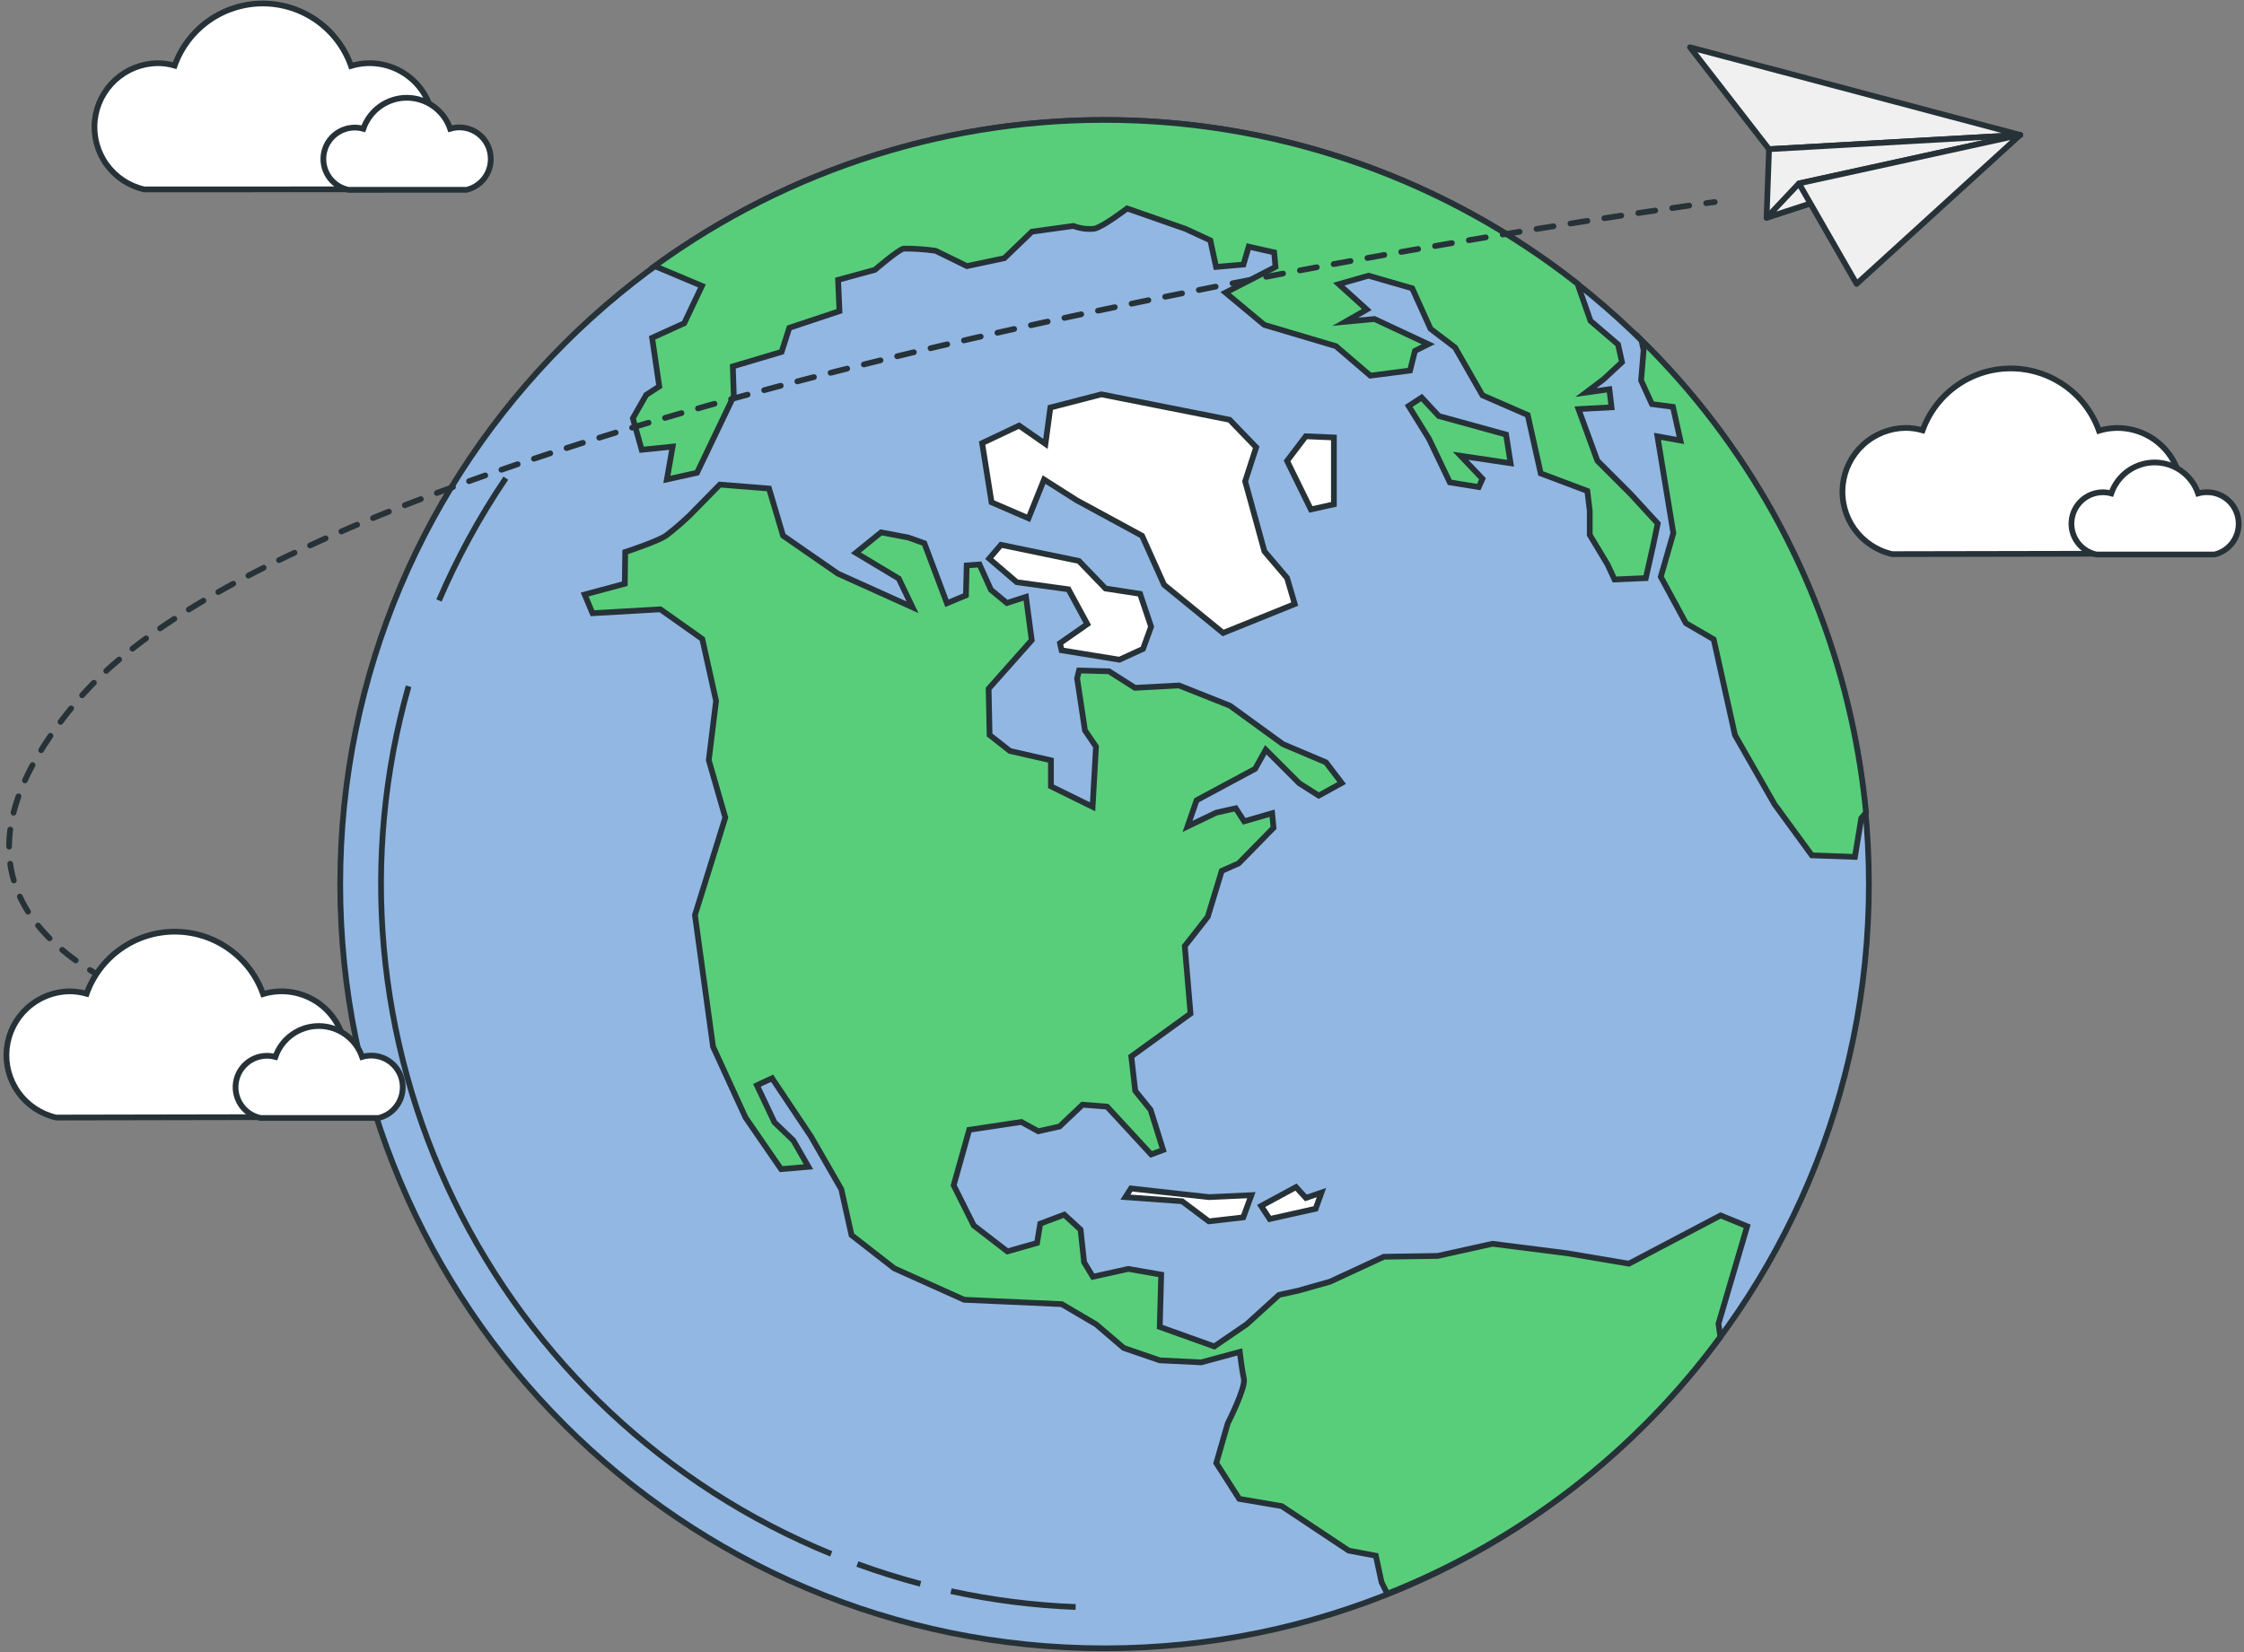
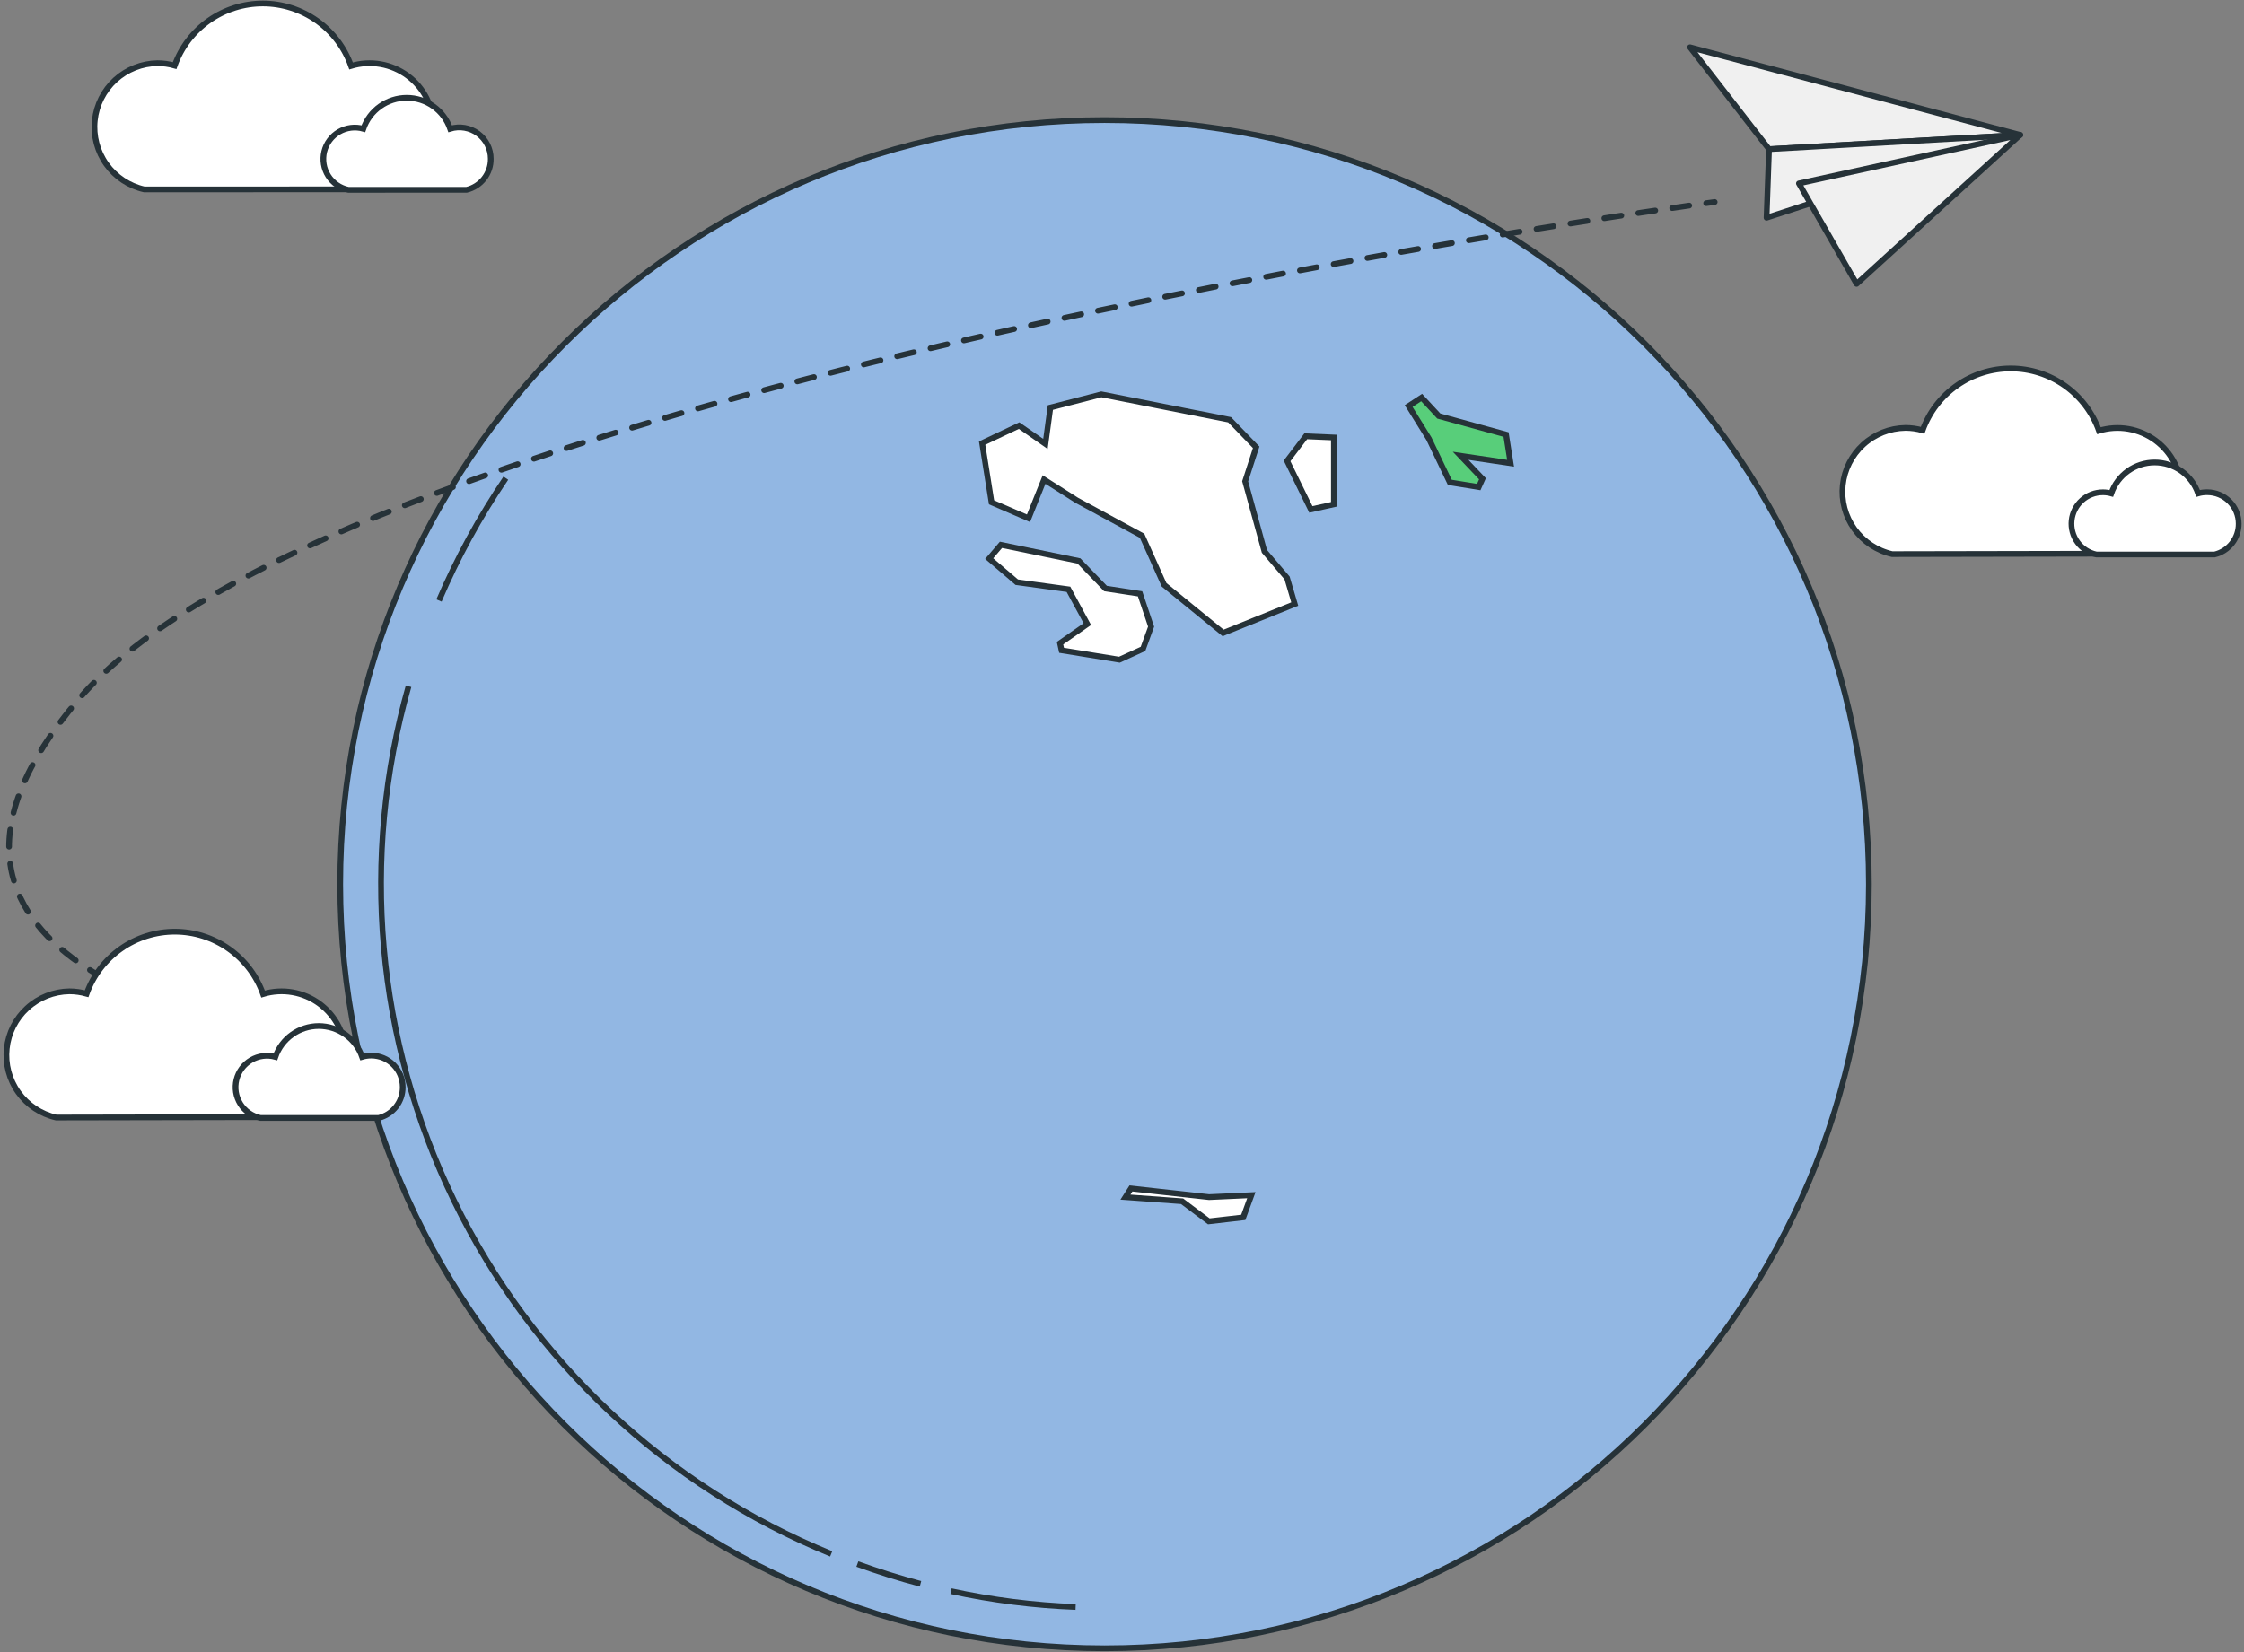
<svg xmlns="http://www.w3.org/2000/svg" width="391" height="288" viewBox="0 0 391 288" fill="none">
  <rect x="0" y="0" width="391" height="288" fill="#808080" stroke="none" />
  <g clip-path="url(#clip0_6427_1360)">
    <path d="M192.459 287.291C266.013 287.291 325.639 227.664 325.639 154.111C325.639 80.557 266.013 20.931 192.459 20.931C118.906 20.931 59.279 80.557 59.279 154.111C59.279 227.664 118.906 287.291 192.459 287.291Z" fill="#92B7E3" stroke="#263238" stroke-miterlimit="10" />
    <path d="M165.709 277.33C172.85 278.886 180.115 279.81 187.419 280.09" stroke="#263238" stroke-miterlimit="10" />
    <path d="M149.39 272.601C153 273.911 156.67 275.071 160.39 276.051" stroke="#263238" stroke-miterlimit="10" />
    <path d="M71.189 119.61C62.712 149.461 65.537 181.388 79.123 209.287C92.709 237.186 116.102 259.097 144.829 270.83" stroke="#263238" stroke-miterlimit="10" />
    <path d="M88.139 83.341C83.585 90.06 79.684 97.199 76.489 104.661" stroke="#263238" stroke-miterlimit="10" />
    <path d="M174.409 94.961L187.989 97.771L192.619 102.571L198.649 103.501L200.569 109.221L199.159 113.101L195.049 114.981L184.969 113.341L184.699 112.101L189.459 108.781L186.169 102.711L177.159 101.471L172.359 97.361L174.409 94.961Z" fill="white" stroke="#263238" stroke-miterlimit="10" />
-     <path d="M283.829 220.251L273.059 218.431L260.059 216.781L250.499 218.901L241.139 219.041L231.739 223.391L226.259 224.941L222.859 225.691L217.199 230.831L211.579 234.671L202.079 231.271L202.329 222.161L196.599 221.161L190.429 222.531L188.899 220.001L188.279 214.311L185.439 211.701L181.249 213.281L180.699 216.641L175.529 218.111L169.669 213.591L166.169 206.591L168.879 196.921L177.959 195.551L180.909 197.171L184.619 196.341L188.619 192.541L192.899 192.881L200.579 201.211L202.669 200.431L200.479 193.431L197.809 190.131L197.119 184.131L207.439 176.661L206.439 164.901L210.439 159.791L212.879 151.791L215.829 150.481L221.899 144.281L221.659 141.741L216.789 143.151L215.319 140.881L211.919 141.641L206.919 144.041L208.499 139.481L218.699 134.001L220.549 130.681L226.379 136.511L229.779 138.671L233.779 136.471L231.039 132.871L223.529 129.691L214.319 123.001L205.439 119.471L197.759 119.881L193.229 117.001L188.019 116.861L187.679 118.231L189.049 127.311L190.969 130.131L190.379 140.621L183.119 137.051V132.521L175.959 130.881L172.429 128.101L172.259 120.041L179.769 111.581L178.769 104.031L175.439 105.101L172.669 102.801L170.669 98.381L168.439 98.551L168.309 103.761L164.999 105.141L161.059 94.681L158.249 93.681L153.519 92.791L149.129 96.351L156.599 100.841L158.999 105.841L145.999 99.981L136.439 93.361L133.999 85.151L125.429 84.461L120.149 89.841C118.853 91.08 117.491 92.249 116.069 93.341C114.659 94.341 108.939 96.221 108.939 96.221L108.869 101.741L101.869 103.621L103.239 106.881L115.069 106.201L122.369 111.371L124.769 122.171L123.499 132.491L126.379 142.491L121.089 159.491L124.239 182.421L129.899 194.771L136.099 203.771L140.869 203.361L138.229 198.761L134.939 195.611L131.889 189.161L134.529 187.931L141.309 198.081L146.589 207.271L148.369 215.271L155.809 221.061L167.999 226.541L184.999 227.301L190.999 230.831L195.799 234.941L202.099 237.101L209.299 237.451L216.019 235.631C216.019 235.631 216.399 238.781 216.739 240.331C217.079 241.881 213.929 248.081 213.929 248.081L211.929 255.001L215.929 261.241L223.339 262.511L234.999 270.261L239.729 271.151L240.729 275.781L241.729 277.781C264.893 268.599 285.004 253.08 299.759 233.001L299.429 230.731L304.429 213.731L299.799 211.841L283.829 220.251Z" fill="#58CE7A" stroke="#263238" stroke-miterlimit="10" />
-     <path d="M288.85 91.24L284.16 86.13L278.33 80.3L275.04 71.3L280.8 70.99L280.42 67.841L276.34 68.421L279.39 66.121L282.62 63.12L281.93 60.031L277.13 55.92L274.87 49.45C252.059 31.495 224.01 21.479 194.986 20.923C165.963 20.367 137.551 29.302 114.07 46.37L122.31 49.831L119.22 56.34L113.63 58.88L114.87 67.35L112.6 68.82L110.27 72.9L111.81 78.391L117.2 77.841L116.2 83.561L121.45 82.4L127.86 69.001L127.69 63.861L136.19 61.331L137.53 57.141L146.27 54.23L146.03 48.781L152.44 47.031C152.44 47.031 156.52 43.531 157.44 43.331C159.31 43.319 161.178 43.446 163.03 43.711L168.48 46.38L175 45.001L179.8 40.38L187.03 39.38C188.197 39.83 189.455 39.995 190.7 39.861C192.24 39.511 196.39 36.331 196.39 36.331L206.57 39.891L210.89 41.891L211.89 46.52L216.66 46.111L217.58 42.99L222.01 43.99L222.25 46.52L213.54 51.001L220.29 56.62L232.77 60.331L238.77 65.471L245.69 64.581L246.55 61.151L248.88 59.99L239.49 55.6L234.42 56.081L238.15 53.95L233.28 49.531L238.46 48.05L246.07 50.251L249.26 57.31L253.54 60.571L258.31 68.9L266.19 72.331L268.46 82.51L276.58 85.57L277 89.001V93.221L280.09 98.361L281.32 101L286.77 100.76L288.07 94.971L288.85 91.24Z" fill="#58CE7A" stroke="#263238" stroke-miterlimit="10" />
-     <path d="M285.999 59.261L286.389 61.031L285.949 66.311L287.829 70.431L291.499 70.911L292.799 76.771L288.799 76.051L291.569 92.921L289.379 100.531L293.759 108.621L298.599 111.431L302.299 128.101L309.189 140.161L315.699 149.081L323.209 149.351L324.309 142.631L325.139 141.631C324.611 136.123 323.746 130.653 322.549 125.251C317.013 100.179 304.316 77.254 285.999 59.261Z" fill="#58CE7A" stroke="#263238" stroke-miterlimit="10" />
    <path d="M214.249 73.16L191.899 68.731L183.019 71.031L182.159 77.371L177.569 74.18L171.129 77.231L172.769 87.55L179.209 90.331L181.919 83.581L187.579 87.18L198.999 93.38L202.829 101.92L213.119 110.32L225.599 105.28L224.259 100.73L220.319 96.1L216.959 83.891L218.879 77.96L214.249 73.16Z" fill="white" stroke="#263238" stroke-miterlimit="10" />
    <path d="M232.42 76.25L227.52 76.04L224.26 80.33L228.41 88.79L232.42 87.9V76.25Z" fill="white" stroke="#263238" stroke-miterlimit="10" />
    <path d="M262.419 75.74L250.699 72.51L247.709 69.29L245.449 70.77L248.979 76.46L252.619 84.07L257.659 84.89L258.309 83.45L254.499 79.44L263.209 80.74L262.419 75.74Z" fill="#58CE7A" stroke="#263238" stroke-miterlimit="10" />
    <path d="M197.06 207.14L196.1 208.65L205.97 209.37L210.63 212.87L216.63 212.18L218.04 208.31L210.67 208.65L197.06 207.14Z" fill="white" stroke="#263238" stroke-miterlimit="10" />
-     <path d="M225.819 206.9L219.749 210.19L221.229 212.46L229.249 210.67L230.249 207.86L227.539 208.79L225.819 206.9Z" fill="white" stroke="#263238" stroke-miterlimit="10" />
    <path d="M352 23.52L294.47 8.24L308.24 26L352 23.52Z" fill="#F0F0F0" stroke="#263238" stroke-linecap="round" stroke-linejoin="round" />
    <path d="M308.24 26L307.81 37.95L352 23.52L308.24 26Z" fill="#F0F0F0" stroke="#263238" stroke-linecap="round" stroke-linejoin="round" />
-     <path d="M313.45 31.971L307.81 37.95L352 23.52L313.45 31.971Z" fill="#F0F0F0" stroke="#263238" stroke-linecap="round" stroke-linejoin="round" />
    <path d="M351.999 23.52L313.449 31.971L323.499 49.48L351.999 23.52Z" fill="#F0F0F0" stroke="#263238" stroke-linecap="round" stroke-linejoin="round" />
    <path d="M298.77 35.21L297.29 35.41" stroke="#263238" stroke-linecap="round" stroke-linejoin="round" />
    <path d="M294.33 35.83C261.51 40.51 56.43 71.56 13.6 122C-24.48 166.85 38.8 179.41 53.6 181.68" stroke="#263238" stroke-linecap="round" stroke-linejoin="round" stroke-dasharray="2.99 2.99" />
    <path d="M55 181.891C55.95 182.031 56.48 182.081 56.48 182.081" stroke="#263238" stroke-linecap="round" stroke-linejoin="round" />
    <path d="M75.541 22.151C75.54 20.411 75.133 18.697 74.351 17.143C73.569 15.59 72.434 14.241 71.038 13.205C69.641 12.169 68.021 11.474 66.308 11.176C64.594 10.879 62.835 10.986 61.171 11.491C60.05 8.313 57.972 5.561 55.224 3.613C52.475 1.664 49.191 0.614 45.822 0.607C42.453 0.601 39.164 1.638 36.408 3.576C33.652 5.514 31.564 8.258 30.431 11.431C29.455 11.152 28.445 11.01 27.431 11.011C24.706 11.051 22.092 12.089 20.081 13.927C18.07 15.765 16.802 18.276 16.518 20.986C16.233 23.695 16.952 26.415 18.537 28.631C20.122 30.847 22.464 32.405 25.121 33.011L67.001 33.001C69.437 32.416 71.605 31.027 73.154 29.058C74.704 27.089 75.544 24.656 75.541 22.151Z" fill="white" stroke="#263238" stroke-miterlimit="10" />
    <path d="M85.511 27.681C85.513 26.825 85.313 25.98 84.929 25.216C84.544 24.451 83.986 23.787 83.298 23.277C82.611 22.767 81.813 22.426 80.969 22.281C80.126 22.136 79.26 22.191 78.441 22.441C77.899 20.866 76.879 19.498 75.523 18.531C74.167 17.563 72.542 17.043 70.876 17.043C69.21 17.043 67.586 17.563 66.23 18.531C64.873 19.498 63.853 20.866 63.311 22.441C62.603 22.241 61.861 22.186 61.131 22.278C60.401 22.371 59.697 22.61 59.061 22.981C58.425 23.352 57.871 23.847 57.43 24.436C56.99 25.026 56.673 25.699 56.498 26.414C56.324 27.129 56.295 27.872 56.413 28.598C56.532 29.325 56.796 30.02 57.189 30.642C57.582 31.264 58.097 31.801 58.702 32.22C59.307 32.639 59.99 32.932 60.711 33.081H81.311C82.52 32.791 83.594 32.098 84.357 31.117C85.121 30.136 85.527 28.924 85.511 27.681Z" fill="white" stroke="#263238" stroke-miterlimit="10" />
    <path d="M380.101 85.73C380.101 83.991 379.693 82.276 378.911 80.723C378.129 79.169 376.995 77.821 375.598 76.785C374.201 75.749 372.581 75.054 370.868 74.756C369.155 74.458 367.395 74.566 365.731 75.07C364.604 71.9 362.526 69.156 359.78 67.213C357.034 65.27 353.754 64.224 350.391 64.216C347.027 64.208 343.743 65.24 340.988 67.171C338.233 69.101 336.142 71.836 335.001 75C334.025 74.721 333.016 74.58 332.001 74.58C329.277 74.621 326.662 75.658 324.651 77.497C322.64 79.335 321.373 81.846 321.088 84.556C320.804 87.265 321.522 89.985 323.107 92.201C324.692 94.416 327.035 95.975 329.691 96.58L371.571 96.5C373.992 95.917 376.148 94.539 377.694 92.587C379.24 90.634 380.087 88.22 380.101 85.73Z" fill="white" stroke="#263238" stroke-miterlimit="10" />
    <path d="M390.071 91.27C390.071 89.817 389.494 88.423 388.466 87.395C387.438 86.368 386.045 85.79 384.591 85.79C384.054 85.783 383.518 85.854 383.001 86.001C382.459 84.425 381.439 83.058 380.083 82.09C378.727 81.123 377.102 80.603 375.436 80.603C373.77 80.603 372.146 81.123 370.789 82.09C369.433 83.058 368.413 84.425 367.871 86.001C367.396 85.868 366.905 85.8 366.411 85.8C365.057 85.801 363.751 86.302 362.745 87.208C361.739 88.114 361.103 89.361 360.962 90.707C360.82 92.054 361.182 93.405 361.978 94.501C362.774 95.597 363.947 96.359 365.271 96.641H385.881C387.083 96.349 388.151 95.66 388.912 94.686C389.672 93.711 390.081 92.507 390.071 91.27Z" fill="white" stroke="#263238" stroke-miterlimit="10" />
    <path d="M60.201 183.93C60.204 182.191 59.799 180.475 59.019 178.92C58.239 177.365 57.105 176.015 55.709 174.977C54.313 173.94 52.693 173.244 50.979 172.946C49.265 172.648 47.505 172.755 45.841 173.26C44.717 170.084 42.638 167.333 39.889 165.386C37.14 163.438 33.856 162.389 30.487 162.383C27.118 162.376 23.829 163.412 21.073 165.349C18.316 167.286 16.227 170.028 15.091 173.2C14.114 172.926 13.105 172.785 12.091 172.78C9.367 172.821 6.752 173.858 4.741 175.697C2.73 177.535 1.463 180.046 1.178 182.756C0.894 185.465 1.612 188.185 3.197 190.401C4.782 192.616 7.124 194.174 9.781 194.78L51.661 194.7C54.086 194.123 56.247 192.748 57.796 190.794C59.345 188.841 60.192 186.423 60.201 183.93Z" fill="white" stroke="#263238" stroke-miterlimit="10" />
    <path d="M70.171 189.461C70.171 188.007 69.593 186.613 68.565 185.586C67.538 184.558 66.144 183.981 64.691 183.981C64.152 183.981 63.617 184.058 63.1 184.211C62.556 182.639 61.536 181.275 60.181 180.311C58.826 179.346 57.204 178.827 55.541 178.827C53.877 178.827 52.255 179.346 50.9 180.311C49.545 181.275 48.525 182.639 47.98 184.211C47.274 184.016 46.535 183.964 45.809 184.06C45.082 184.155 44.382 184.395 43.75 184.766C43.117 185.137 42.566 185.631 42.128 186.218C41.69 186.806 41.374 187.476 41.2 188.187C41.025 188.899 40.995 189.639 41.111 190.363C41.228 191.086 41.488 191.779 41.877 192.4C42.266 193.022 42.775 193.559 43.375 193.98C43.975 194.4 44.654 194.697 45.37 194.851H65.981C67.186 194.559 68.256 193.867 69.017 192.888C69.778 191.909 70.185 190.701 70.171 189.461Z" fill="white" stroke="#263238" stroke-miterlimit="10" />
  </g>
  <defs>
    <clipPath id="clip0_6427_1360">
      <rect width="391" height="288" fill="white" />
    </clipPath>
  </defs>
</svg>